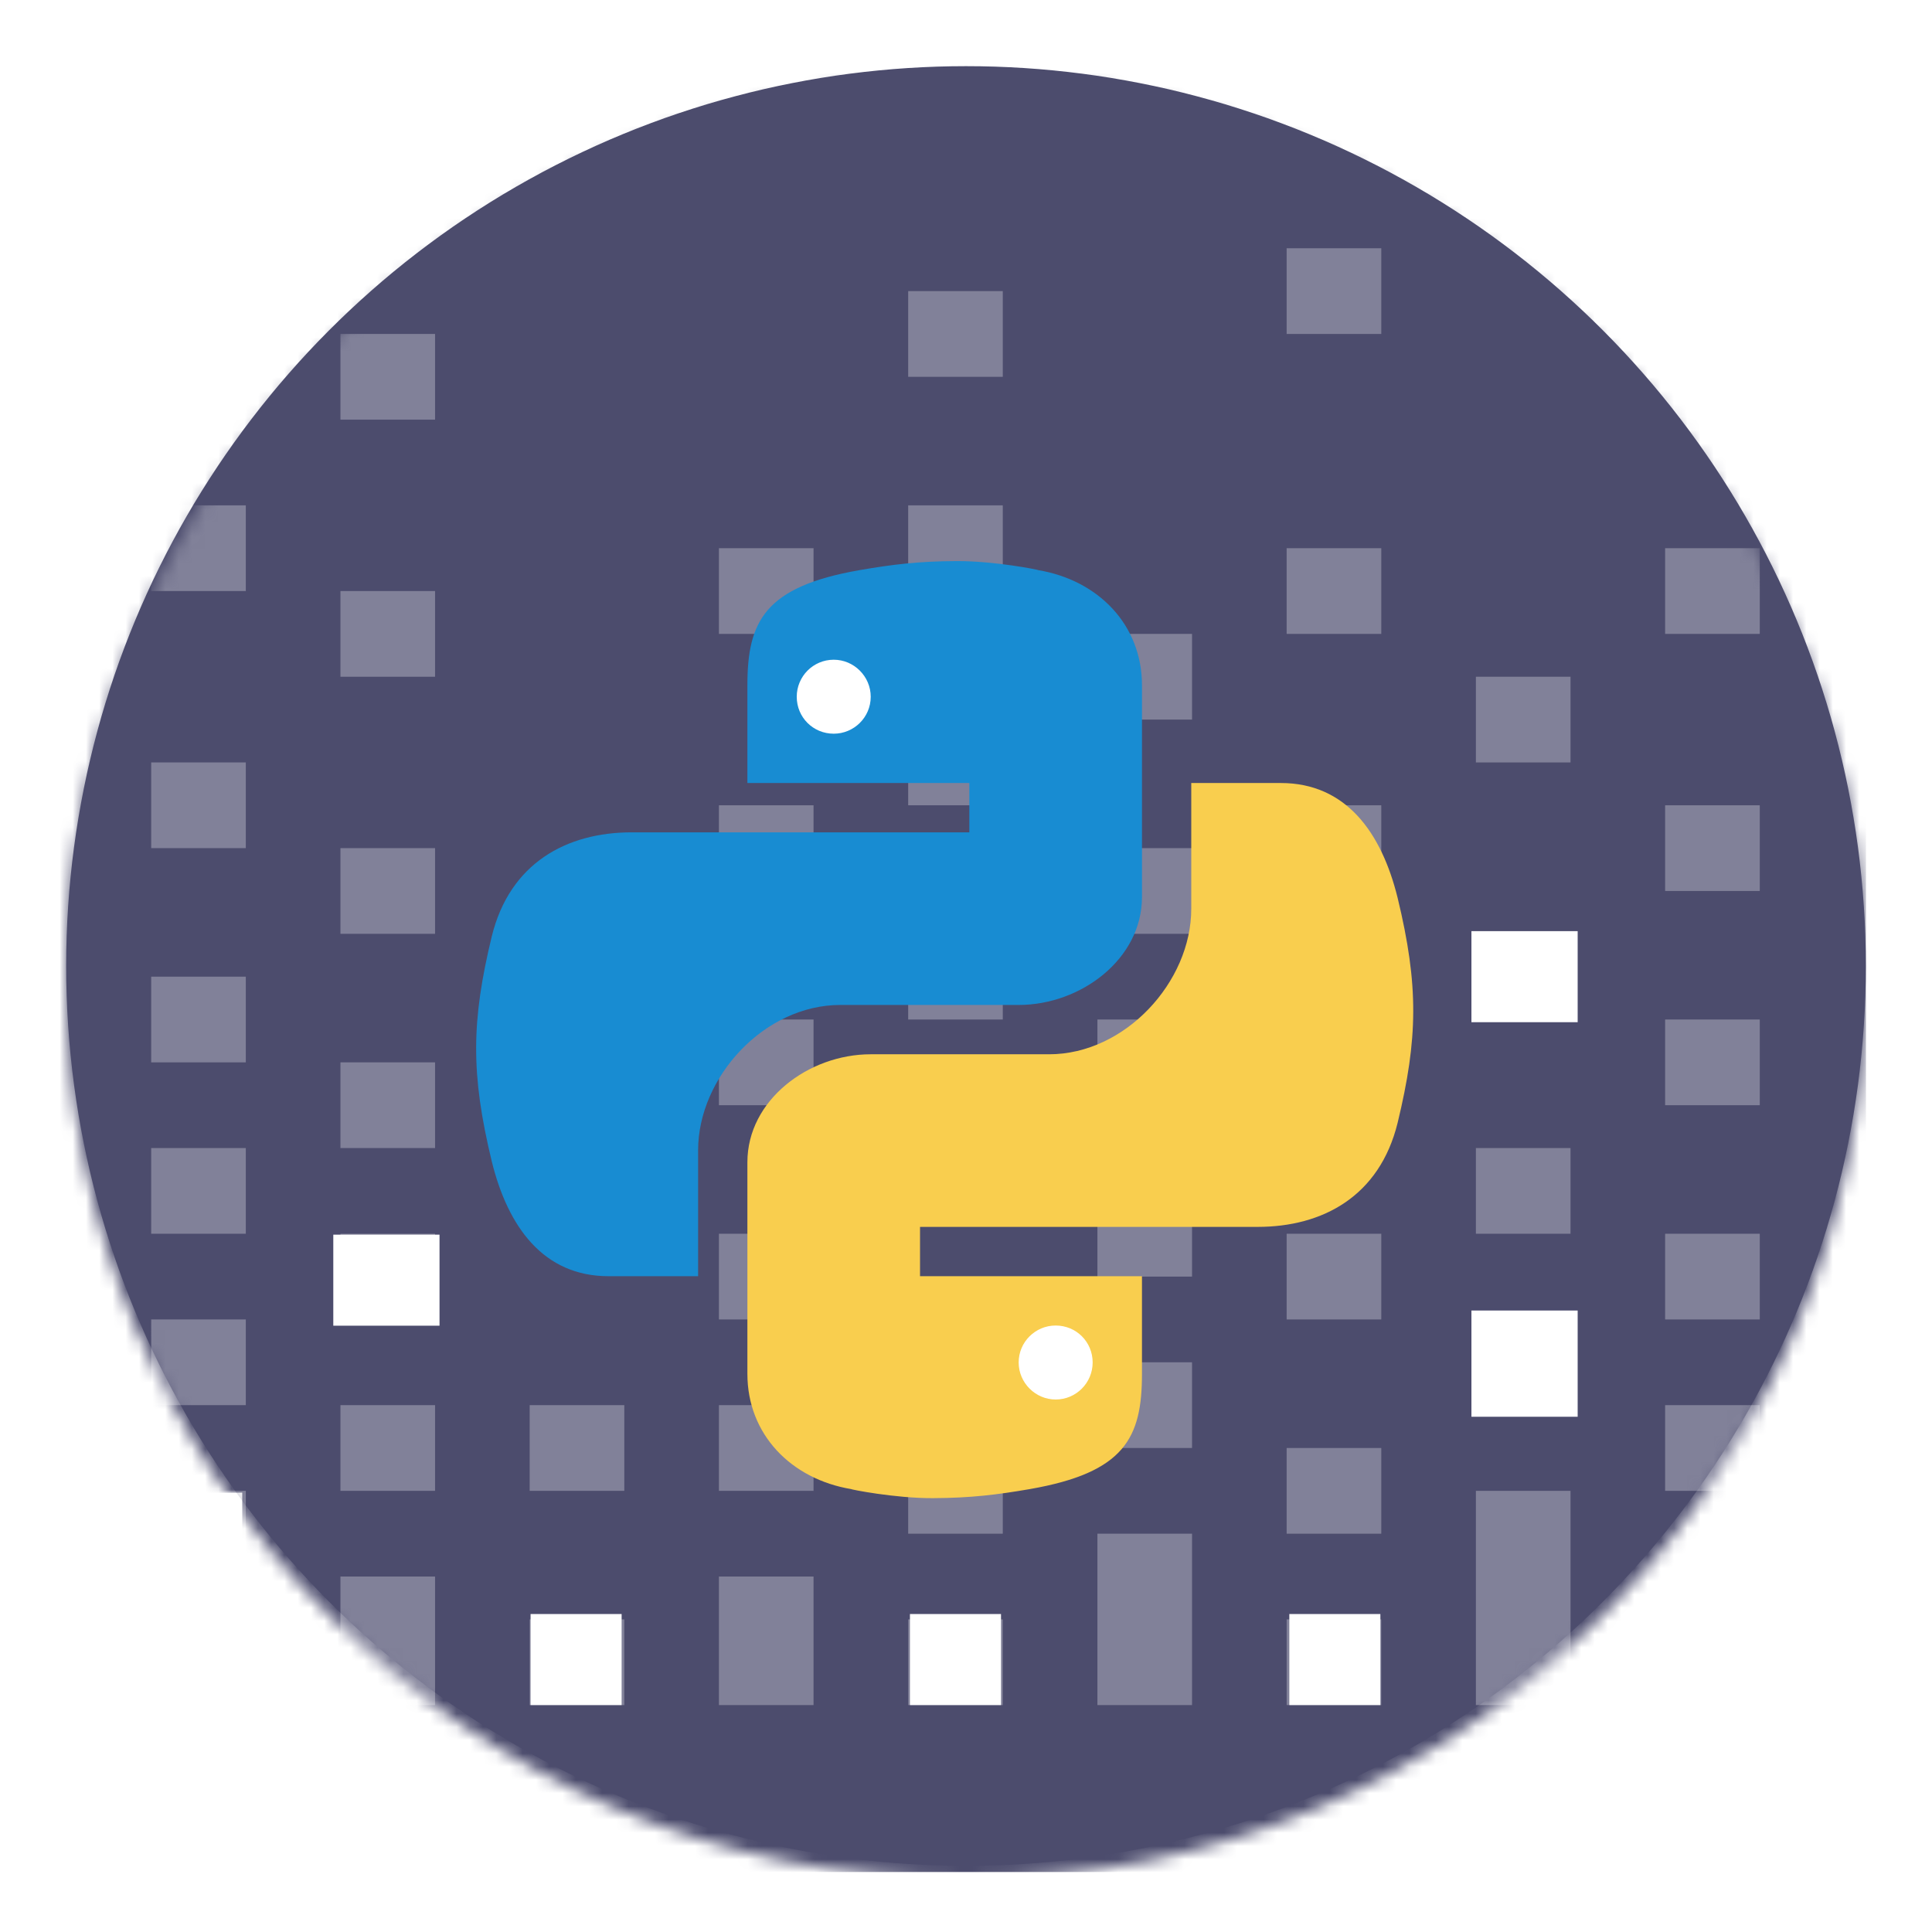
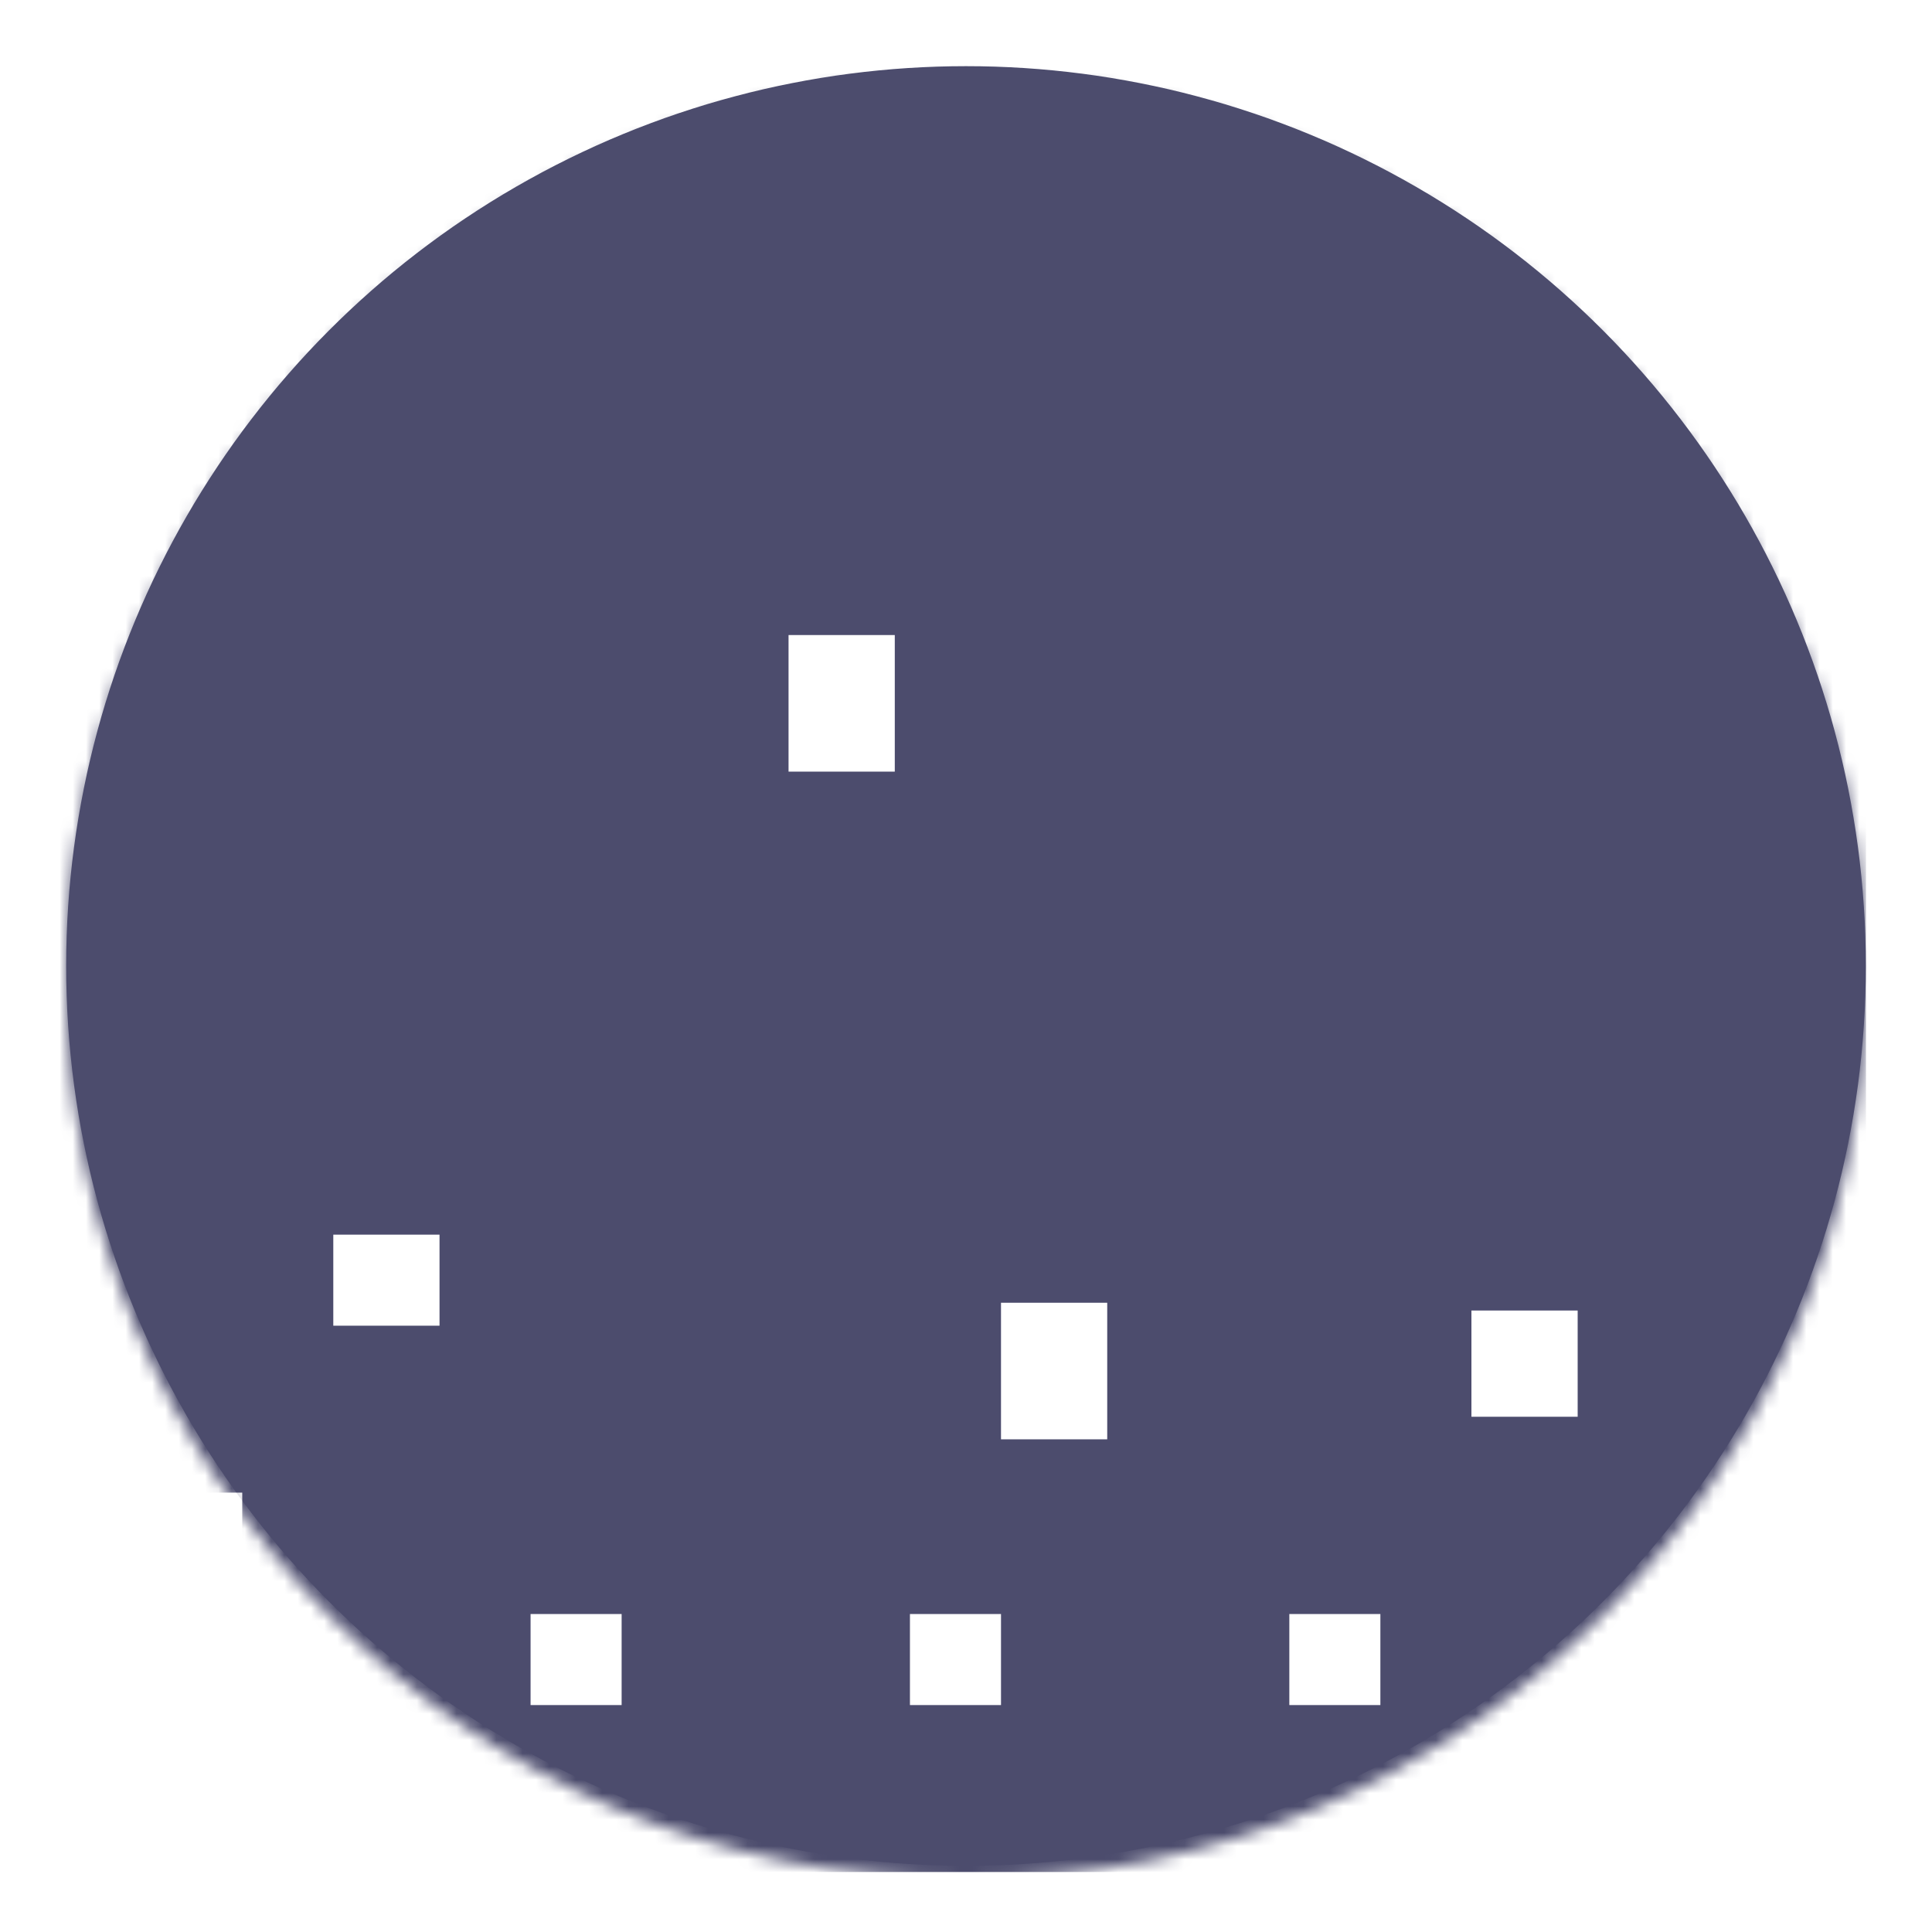
<svg xmlns="http://www.w3.org/2000/svg" width="146" height="146" viewBox="0 0 146 146" fill="none">
  <circle cx="73" cy="73" r="70.5" fill="#4C4C6D" stroke="white" stroke-width="5" />
  <mask id="mask0" mask-type="alpha" maskUnits="userSpaceOnUse" x="5" y="6" width="136" height="136">
    <circle cx="73" cy="74" r="68" fill="#E9EBF2" />
  </mask>
  <g mask="url(#mask0)">
    <path d="M4.545 5H141.011V141.466H4.545V5Z" fill="#4C4C6D" />
    <g opacity="0.3">
-       <path d="M132.984 128.852L132.984 119.138L125.833 119.138L125.833 128.852L132.984 128.852ZM118.683 128.852L118.683 112.662L111.532 112.662L111.532 128.852L118.683 128.852ZM104.382 128.852L104.382 122.376L97.231 122.376L97.231 128.852L104.382 128.852ZM90.081 128.852L90.081 115.9L82.931 115.9L82.931 128.852L90.081 128.852ZM75.78 128.852L75.78 122.376L68.63 122.376L68.63 128.852L75.78 128.852ZM61.479 128.852L61.479 119.138L54.329 119.138L54.329 128.852L61.479 128.852ZM47.178 128.852L47.178 122.376L40.028 122.376L40.028 128.852L47.178 128.852ZM32.877 128.852L32.877 119.138L25.727 119.138L25.727 128.852L32.877 128.852ZM18.576 128.852L18.576 112.662L11.426 112.662L11.426 128.852L18.576 128.852ZM104.382 115.9L104.382 109.424L97.231 109.424L97.231 115.9L104.382 115.9ZM75.78 115.9L75.78 109.424L68.63 109.424L68.63 115.9L75.78 115.9ZM132.984 112.662L132.984 106.186L125.833 106.186L125.833 112.662L132.984 112.662ZM61.479 112.662L61.479 106.186L54.329 106.186L54.329 112.662L61.479 112.662ZM47.178 112.662L47.178 106.186L40.028 106.186L40.028 112.662L47.178 112.662ZM32.877 112.662L32.877 106.186L25.727 106.186L25.727 112.662L32.877 112.662ZM90.081 109.424L90.081 102.948L82.931 102.948L82.931 109.424L90.081 109.424ZM118.683 106.186L118.683 99.71L111.532 99.71L111.532 106.186L118.683 106.186ZM18.576 106.186L18.576 99.71L11.426 99.71L11.426 106.186L18.576 106.186ZM75.78 102.948L75.78 96.472L68.63 96.472L68.63 102.948L75.78 102.948ZM132.984 99.71L132.984 93.234L125.833 93.234L125.833 99.71L132.984 99.71ZM104.382 99.71L104.382 93.234L97.231 93.234L97.231 99.71L104.382 99.71ZM61.479 99.71L61.479 93.234L54.329 93.234L54.329 99.71L61.479 99.71ZM32.877 99.71L32.877 93.234L25.727 93.234L25.727 99.71L32.877 99.71ZM90.081 96.472L90.081 89.996L82.931 89.996L82.931 96.472L90.081 96.472ZM118.683 93.234L118.683 86.758L111.532 86.758L111.532 93.234L118.683 93.234ZM18.576 93.234L18.576 86.758L11.426 86.758L11.426 93.234L18.576 93.234ZM75.78 89.996L75.78 83.52L68.63 83.52L68.63 89.996L75.78 89.996ZM47.178 89.996L47.178 83.52L40.028 83.52L40.028 89.996L47.178 89.996ZM32.877 86.758L32.877 80.282L25.727 80.282L25.727 86.758L32.877 86.758ZM132.984 83.52L132.984 77.044L125.833 77.044L125.833 83.52L132.984 83.52ZM104.382 83.52L104.382 77.044L97.231 77.044L97.231 83.52L104.382 83.52ZM90.081 83.52L90.081 77.044L82.931 77.044L82.931 83.52L90.081 83.52ZM61.479 83.52L61.479 77.044L54.329 77.044L54.329 83.52L61.479 83.52ZM18.576 80.282L18.576 73.806L11.426 73.806L11.426 80.282L18.576 80.282ZM118.683 77.044L118.683 70.568L111.532 70.568L111.532 77.044L118.683 77.044ZM75.78 77.044L75.78 70.568L68.63 70.568L68.63 77.044L75.78 77.044ZM90.081 70.568L90.081 64.093L82.931 64.093L82.931 70.568L90.081 70.568ZM32.877 70.568L32.877 64.093L25.727 64.093L25.727 70.568L32.877 70.568ZM132.984 67.331L132.984 60.855L125.833 60.855L125.833 67.331L132.984 67.331ZM104.382 67.331L104.382 60.855L97.231 60.855L97.231 67.331L104.382 67.331ZM61.479 67.331L61.479 60.855L54.329 60.855L54.329 67.331L61.479 67.331ZM18.576 64.093L18.576 57.617L11.426 57.617L11.426 64.093L18.576 64.093ZM75.78 60.855L75.78 54.379L68.63 54.379L68.63 60.855L75.78 60.855ZM118.683 57.617L118.683 51.141L111.532 51.141L111.532 57.617L118.683 57.617ZM90.081 54.379L90.081 47.903L82.931 47.903L82.931 54.379L90.081 54.379ZM32.877 51.141L32.877 44.665L25.727 44.665L25.727 51.141L32.877 51.141ZM132.984 47.903L132.984 41.427L125.833 41.427L125.833 47.903L132.984 47.903ZM104.382 47.903L104.382 41.427L97.231 41.427L97.231 47.903L104.382 47.903ZM61.479 47.903L61.479 41.427L54.329 41.427L54.329 47.903L61.479 47.903ZM75.78 44.665L75.78 38.189L68.63 38.189L68.63 44.665L75.78 44.665ZM18.576 44.665L18.576 38.189L11.426 38.189L11.426 44.665L18.576 44.665ZM32.877 31.713L32.877 25.237L25.727 25.237L25.727 31.713L32.877 31.713ZM132.984 28.475L132.984 21.999L125.833 21.999L125.833 28.475L132.984 28.475ZM75.78 28.475L75.78 21.999L68.63 21.999L68.63 28.475L75.78 28.475ZM104.382 25.237L104.382 18.761L97.231 18.761L97.231 25.237L104.382 25.237ZM18.576 25.237L18.576 18.761L11.426 18.761L11.426 25.237L18.576 25.237Z" fill="white" />
-     </g>
+       </g>
    <g filter="url(#filter0_d)">
      <path d="M59.59 43.99H67.618V54.311H59.59V43.99Z" fill="white" />
-       <path d="M72.292 38.401C69.395 38.41 67.386 38.665 64.958 39.084C57.787 40.333 56.48 42.955 56.48 47.787V55.172H73.252V58.899H55.843H47.737C42.825 58.899 38.526 61.214 37.163 66.761C35.624 73.129 35.555 77.117 37.163 83.766C38.384 88.725 41.073 92.442 45.987 92.442H52.755V82.931C52.755 77.404 57.761 71.944 63.497 71.944H76.981C81.683 71.944 86.299 68.474 86.299 63.787V47.787C86.299 43.242 83.021 39.843 78.438 39.081C78.552 39.069 75.166 38.389 72.292 38.401L72.292 38.401ZM63.005 45.855C64.535 45.855 65.8 47.116 65.8 48.654C65.8 50.206 64.535 51.445 63.005 51.445C61.445 51.445 60.209 50.208 60.209 48.654C60.209 47.122 61.445 45.855 63.005 45.855Z" fill="#188CD2" />
      <path d="M75.645 94.448H83.672V104.769H75.645V94.448Z" fill="white" />
-       <path d="M70.486 109.214C73.384 109.204 75.392 108.949 77.821 108.53C84.991 107.281 86.298 104.659 86.298 99.827V92.442H69.526V88.715H86.937H95.043C99.955 88.715 104.255 86.4 105.617 80.853C107.156 74.485 107.225 70.497 105.617 63.848C104.394 58.89 101.705 55.172 96.791 55.172H90.023V64.683C90.023 70.21 85.017 75.671 79.282 75.671H65.797C61.096 75.671 56.48 79.14 56.48 83.827V99.827C56.48 104.372 59.758 107.771 64.34 108.533C64.226 108.545 67.612 109.225 70.486 109.214L70.486 109.214ZM79.775 101.76C78.246 101.76 76.98 100.498 76.98 98.961C76.98 97.408 78.246 96.169 79.775 96.169C81.335 96.169 82.571 97.406 82.571 98.961C82.571 100.492 81.333 101.76 79.775 101.76Z" fill="#F9CE4E" />
    </g>
    <path d="M11.426 112.797H18.306V128.852H11.426V112.797Z" fill="white" />
    <path d="M40.095 121.971H46.976V128.851H40.095V121.971Z" fill="white" />
    <path d="M25.187 93.302H33.214V100.182H25.187V93.302Z" fill="white" />
    <path d="M111.195 99.035H119.223V107.063H111.195V99.035Z" fill="white" />
    <path d="M68.764 121.971H75.645V128.851H68.764V121.971Z" fill="white" />
    <path d="M97.434 121.971H104.314V128.851H97.434V121.971Z" fill="white" />
-     <path d="M111.195 70.366H119.223V77.247H111.195V70.366Z" fill="white" />
  </g>
  <defs>
    <filter id="filter0_d" x="31.983" y="38.4" width="78.814" height="78.813" filterUnits="userSpaceOnUse" color-interpolation-filters="sRGB">
      <feFlood flood-opacity="0" result="BackgroundImageFix" />
      <feColorMatrix in="SourceAlpha" type="matrix" values="0 0 0 0 0 0 0 0 0 0 0 0 0 0 0 0 0 0 127 0" />
      <feOffset dy="4" />
      <feGaussianBlur stdDeviation="2" />
      <feColorMatrix type="matrix" values="0 0 0 0 0 0 0 0 0 0 0 0 0 0 0 0 0 0 0.25 0" />
      <feBlend mode="normal" in2="BackgroundImageFix" result="effect1_dropShadow" />
      <feBlend mode="normal" in="SourceGraphic" in2="effect1_dropShadow" result="shape" />
    </filter>
  </defs>
</svg>